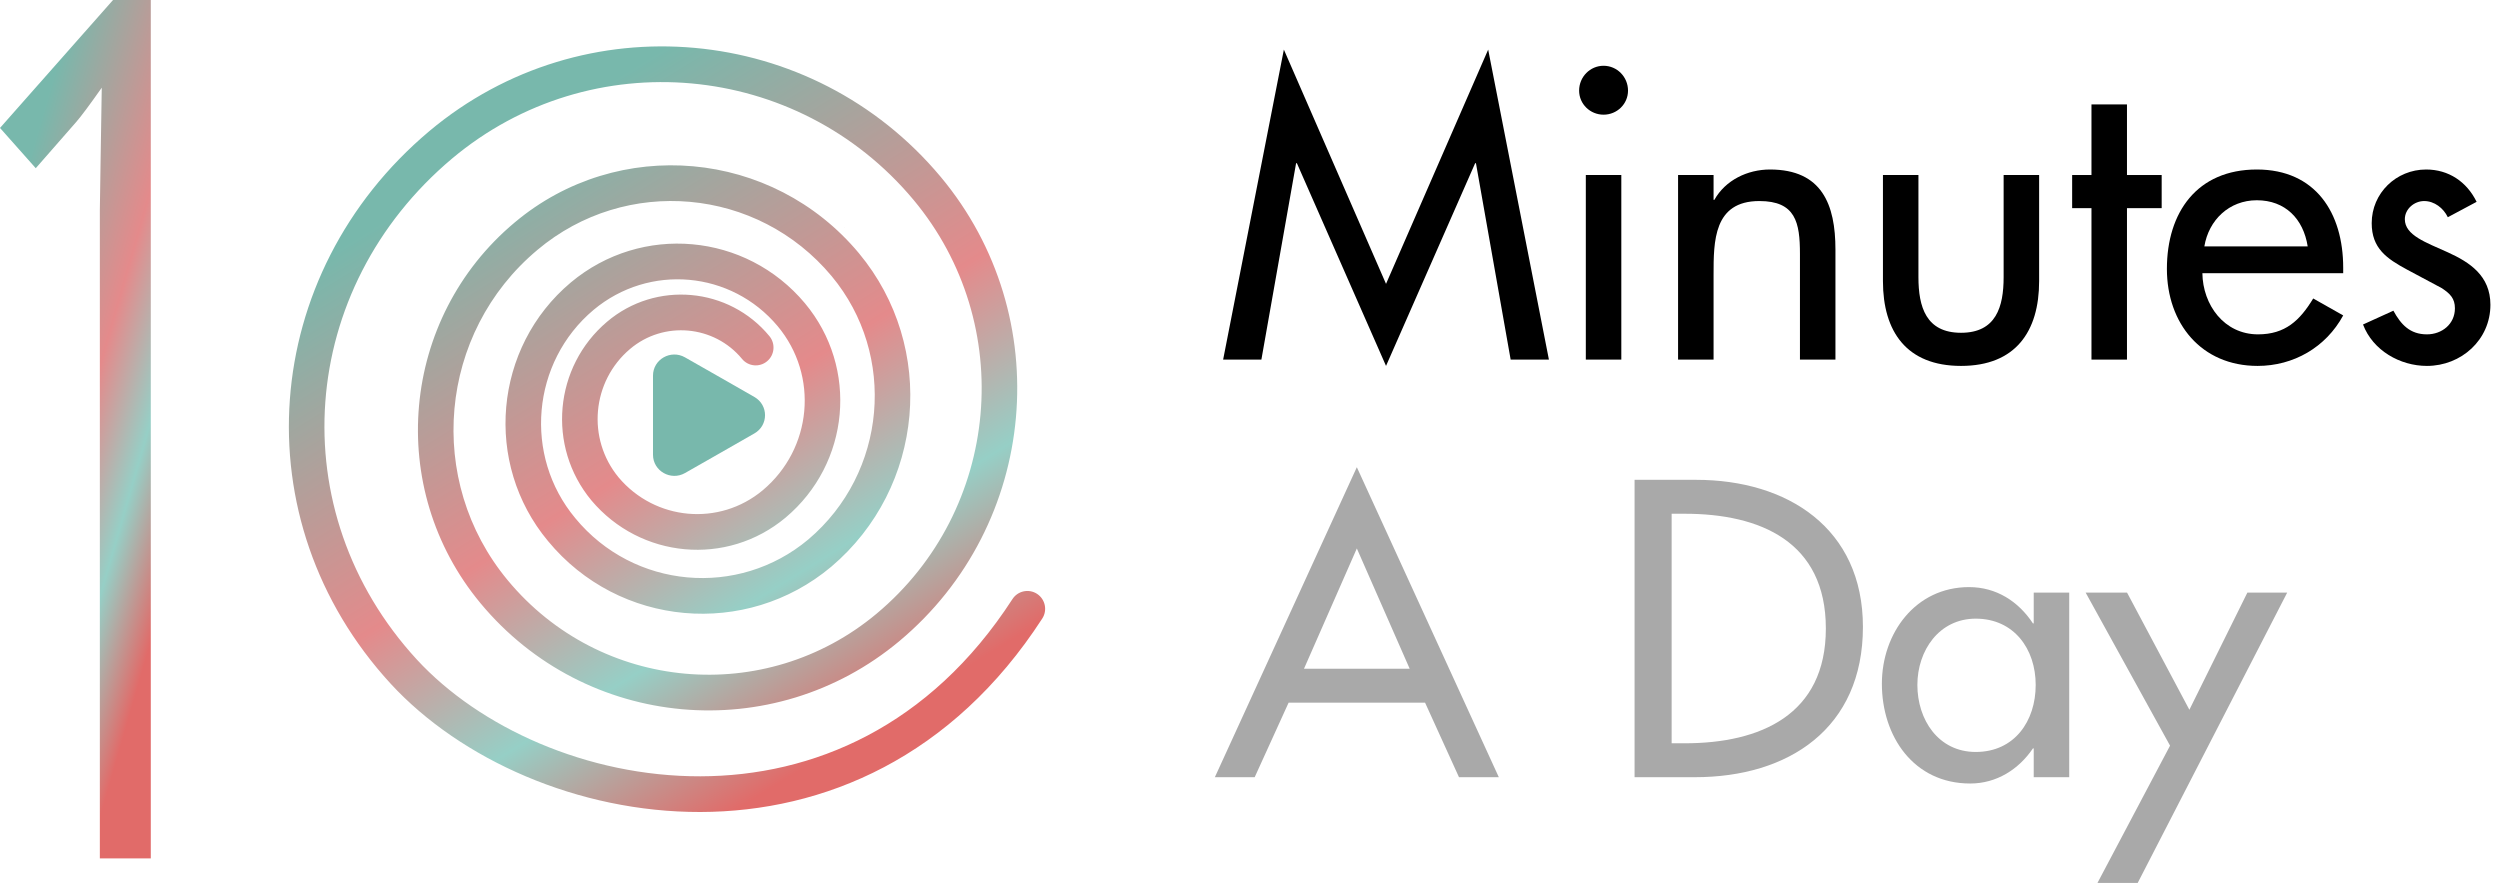
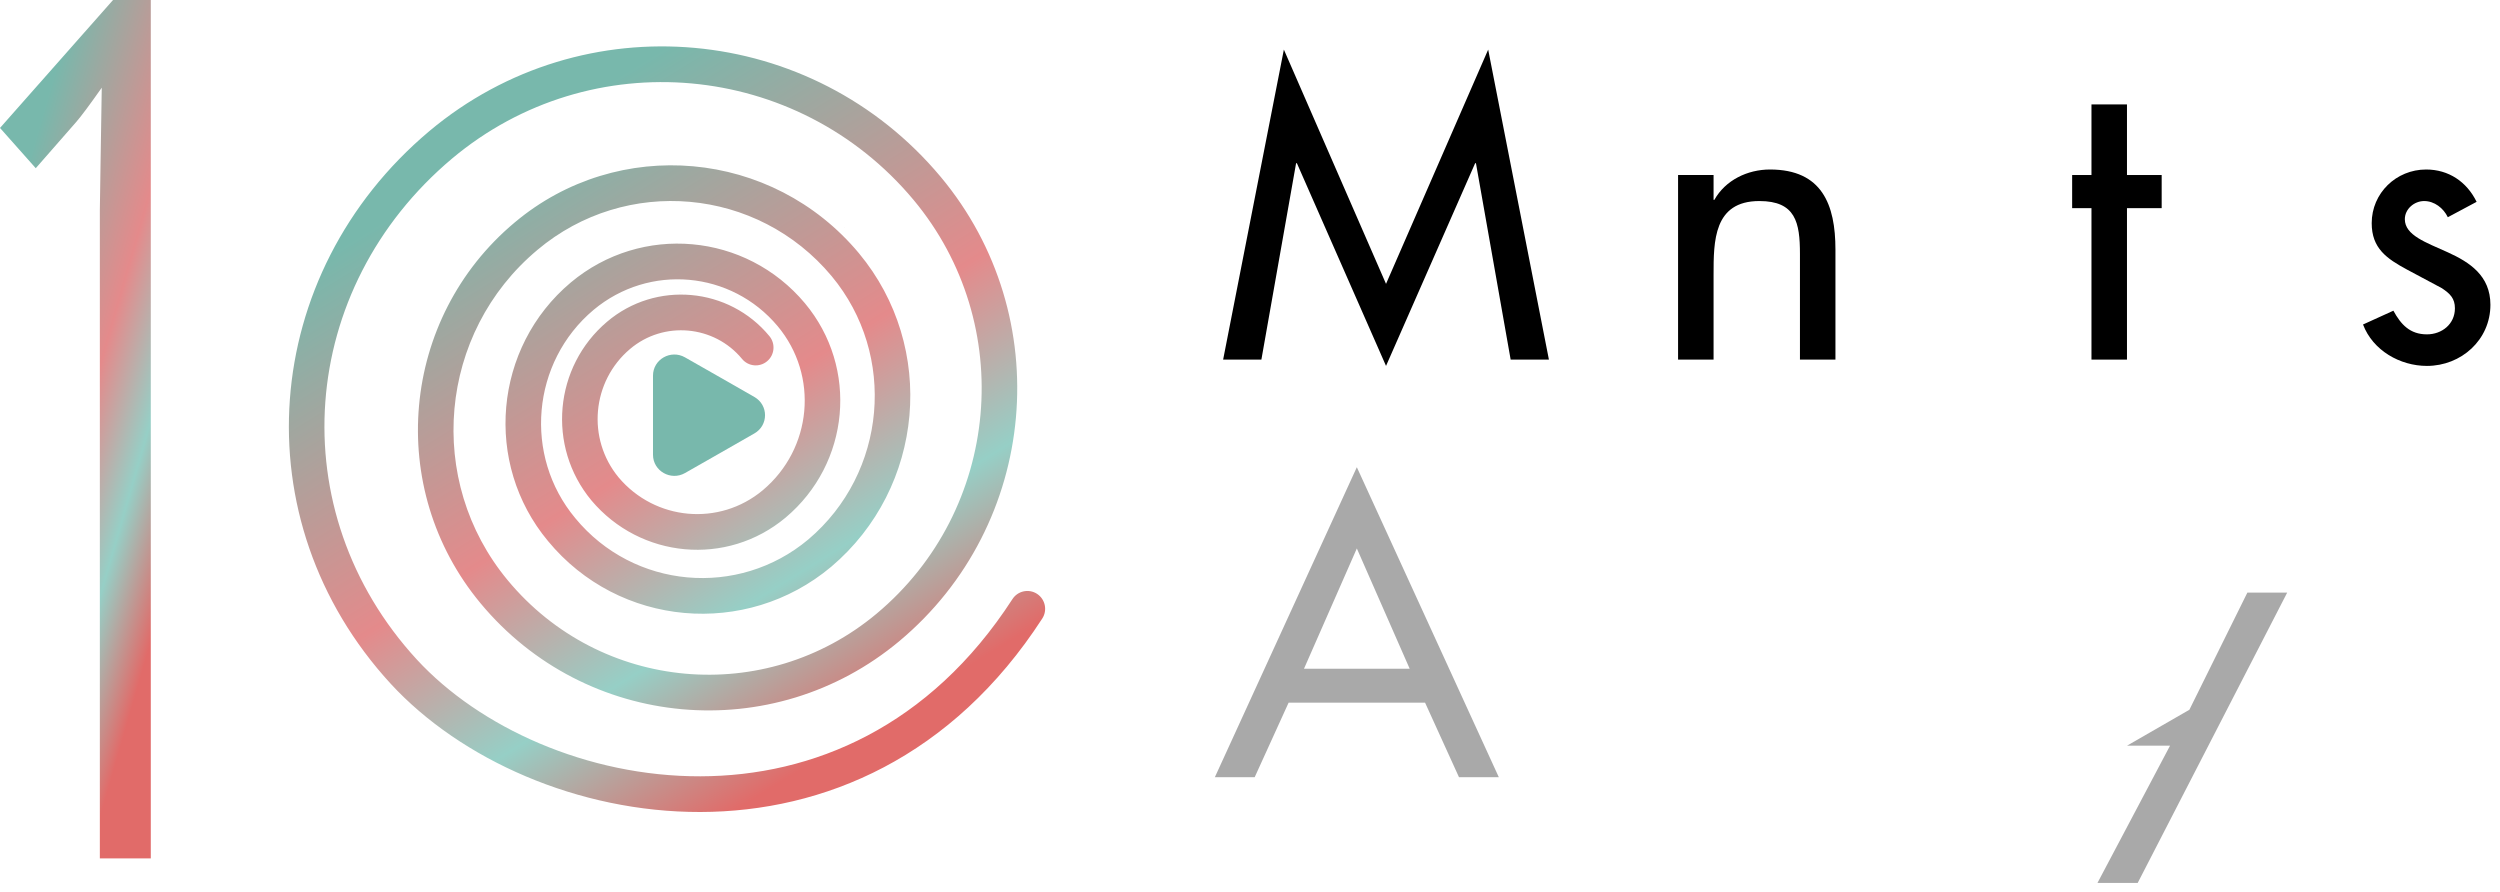
<svg xmlns="http://www.w3.org/2000/svg" width="241" height="86" viewBox="0 0 241 86" fill="none">
  <path d="M133.613 35.274L125.02 15.732H124.944L121.598 34.666H117.91L123.765 4.782L133.613 27.366L143.46 4.782L149.315 34.666H145.627L142.281 15.732H142.205L133.613 35.274Z" fill="black" />
-   <path d="M156.295 16.872V34.666H152.873V16.872H156.295ZM154.584 6.34C155.877 6.34 156.941 7.405 156.941 8.736C156.941 10.028 155.877 11.055 154.584 11.055C153.291 11.055 152.227 10.028 152.227 8.736C152.227 7.405 153.291 6.34 154.584 6.34Z" fill="black" />
  <path d="M165.188 16.872V19.267H165.264C166.329 17.366 168.458 16.34 170.625 16.34C175.644 16.34 176.937 19.724 176.937 24.058V34.666H173.515V24.476C173.515 21.435 173.096 19.381 169.599 19.381C165.188 19.381 165.188 23.259 165.188 26.491V34.666H161.766V16.872H165.188Z" fill="black" />
-   <path d="M181.516 16.872H184.937V26.719C184.937 29.571 185.66 32.08 189.044 32.08C192.427 32.08 193.15 29.571 193.15 26.719V16.872H196.572V27.1C196.572 31.966 194.29 35.274 189.044 35.274C183.797 35.274 181.516 31.966 181.516 27.1V16.872Z" fill="black" />
  <path d="M205.04 20.066V34.666H201.618V20.066H199.755V16.872H201.618V10.066H205.04V16.872H208.385V20.066H205.04Z" fill="black" />
-   <path d="M225.884 26.339H212.31C212.348 29.381 214.401 32.232 217.671 32.232C220.295 32.232 221.701 30.902 222.994 28.773L225.884 30.407C224.211 33.487 221.093 35.274 217.633 35.274C212.196 35.274 208.889 31.168 208.889 25.921C208.889 20.446 211.816 16.34 217.557 16.34C223.222 16.34 225.884 20.522 225.884 25.807V26.339ZM212.5 23.754H222.462C222.044 21.092 220.295 19.305 217.557 19.305C214.896 19.305 212.919 21.206 212.5 23.754Z" fill="black" />
  <path d="M238.745 19.457L235.97 20.94C235.552 20.066 234.677 19.381 233.689 19.381C232.738 19.381 231.826 20.142 231.826 21.13C231.826 22.689 233.879 23.374 235.97 24.324C238.061 25.275 240.076 26.567 240.076 29.381C240.076 32.765 237.262 35.274 233.955 35.274C231.369 35.274 228.746 33.791 227.795 31.282L230.723 29.951C231.445 31.282 232.32 32.232 233.955 32.232C235.399 32.232 236.654 31.244 236.654 29.723C236.654 28.773 236.198 28.316 235.399 27.784L232.054 25.997C230.077 24.932 228.632 23.944 228.632 21.511C228.632 18.621 230.989 16.34 233.879 16.34C236.046 16.34 237.795 17.518 238.745 19.457Z" fill="black" />
  <path d="M137.377 67.737H124.222L120.952 74.922H117.112L130.799 45.038L144.486 74.922H140.646L137.377 67.737ZM135.894 64.467L130.799 52.871L125.704 64.467H135.894Z" fill="#A9A9A9" />
-   <path d="M157.573 74.922V46.255H163.504C172.286 46.255 179.586 50.894 179.586 60.437C179.586 70.208 172.439 74.922 163.39 74.922H157.573ZM161.146 49.525V71.653H162.401C169.701 71.653 176.012 68.915 176.012 60.589C176.012 52.224 169.701 49.525 162.401 49.525H161.146Z" fill="#A9A9A9" />
-   <path d="M190.462 72.489C194.188 72.489 196.241 69.524 196.241 66.026C196.241 62.566 194.15 59.638 190.462 59.638C186.926 59.638 184.835 62.718 184.835 66.026C184.835 69.372 186.85 72.489 190.462 72.489ZM199.473 57.129V74.922H196.051V72.147H195.975C194.606 74.162 192.477 75.531 189.929 75.531C184.492 75.531 181.413 71.006 181.413 65.912C181.413 61.045 184.645 56.597 189.815 56.597C192.439 56.597 194.568 57.965 195.975 60.095H196.051V57.129H199.473Z" fill="#A9A9A9" />
-   <path d="M209.193 71.881L201.057 57.129H205.049L211.056 68.421L216.645 57.129H220.485L206.075 85.112H202.197L209.193 71.881Z" fill="#A9A9A9" />
+   <path d="M209.193 71.881H205.049L211.056 68.421L216.645 57.129H220.485L206.075 85.112H202.197L209.193 71.881Z" fill="#A9A9A9" />
  <path fill-rule="evenodd" clip-rule="evenodd" d="M88.06 19.262C76.875 5.879 56.979 4.053 43.586 15.279C28.687 27.81 27.02 49.251 40.181 63.578C46.211 70.12 56.608 74.861 67.511 74.836C78.326 74.812 89.609 70.101 97.6 57.753C98.116 56.956 99.177 56.73 99.971 57.247C100.765 57.765 100.99 58.831 100.474 59.627C91.809 73.016 79.41 78.25 67.519 78.277C55.716 78.304 44.384 73.204 37.665 65.915L37.663 65.912C23.134 50.098 25.031 26.396 41.387 12.64L41.389 12.638C56.237 0.191 78.29 2.22 90.685 17.051L90.686 17.052C101.92 30.513 100.109 50.594 86.699 61.802C74.529 71.971 56.449 70.366 46.312 58.14C37.139 47.09 38.605 30.659 49.614 21.447C59.595 13.061 74.452 14.399 82.804 24.416L82.805 24.418C90.335 33.475 89.139 47.011 80.127 54.638L80.12 54.643C71.928 61.509 59.672 60.46 52.823 52.152C46.598 44.68 47.585 33.481 55.028 27.229L55.032 27.225C61.858 21.527 71.913 22.45 77.592 29.23L77.594 29.233C82.8 35.474 81.937 44.678 75.735 49.893L75.732 49.896C70.067 54.636 61.727 53.841 57.012 48.239L57.003 48.228C52.697 43.025 53.416 35.342 58.518 31.019M88.06 19.262C98.074 31.264 96.458 49.169 84.506 59.157C73.782 68.118 57.864 66.696 48.945 55.938L48.944 55.937C40.981 46.343 42.257 32.081 51.81 24.089L51.812 24.087C60.339 16.922 73.035 18.061 80.174 26.623C86.49 34.219 85.494 45.593 77.92 52.005C71.171 57.659 61.086 56.782 55.46 49.955L55.454 49.947C50.441 43.932 51.236 34.902 57.225 29.869C62.601 25.384 70.503 26.113 74.968 31.444C78.945 36.213 78.3 43.247 73.537 47.254C69.333 50.769 63.146 50.189 59.635 46.024C56.543 42.281 57.059 36.756 60.729 33.648L60.73 33.647C63.977 30.893 68.85 31.346 71.533 34.6C72.136 35.332 73.216 35.434 73.945 34.828C74.675 34.223 74.776 33.138 74.173 32.406C70.275 27.678 63.222 27.029 58.519 31.018" fill="url(#paint0_linear_356_969)" />
  <path d="M62.949 36.212V43.84C62.949 45.402 64.665 46.382 66.035 45.601L69.379 43.696L72.722 41.783C74.092 41.002 74.092 39.049 72.722 38.268L69.379 36.355L66.035 34.45C64.665 33.669 62.949 34.641 62.949 36.212Z" fill="#78B8AC" />
  <path d="M14.537 82.75H9.625V20.26L9.694 15.688L9.81 8.453C8.622 10.141 7.797 11.248 7.334 11.774L3.447 16.215L0 12.334L10.897 0H14.537V82.75Z" fill="url(#paint1_linear_356_969)" />
  <defs>
    <linearGradient id="paint0_linear_356_969" x1="64.299" y1="4.473" x2="98.991" y2="60.781" gradientUnits="userSpaceOnUse">
      <stop stop-color="#78B8AC" />
      <stop offset="0.5" stop-color="#E48A8B" />
      <stop offset="0.755" stop-color="#96CFC6" />
      <stop offset="1" stop-color="#E16B69" />
    </linearGradient>
    <linearGradient id="paint1_linear_356_969" x1="7.269" y1="0" x2="30.476" y2="6.699" gradientUnits="userSpaceOnUse">
      <stop stop-color="#78B8AC" />
      <stop offset="0.5" stop-color="#E48A8B" />
      <stop offset="0.755" stop-color="#96CFC6" />
      <stop offset="1" stop-color="#E16B69" />
    </linearGradient>
  </defs>
</svg>